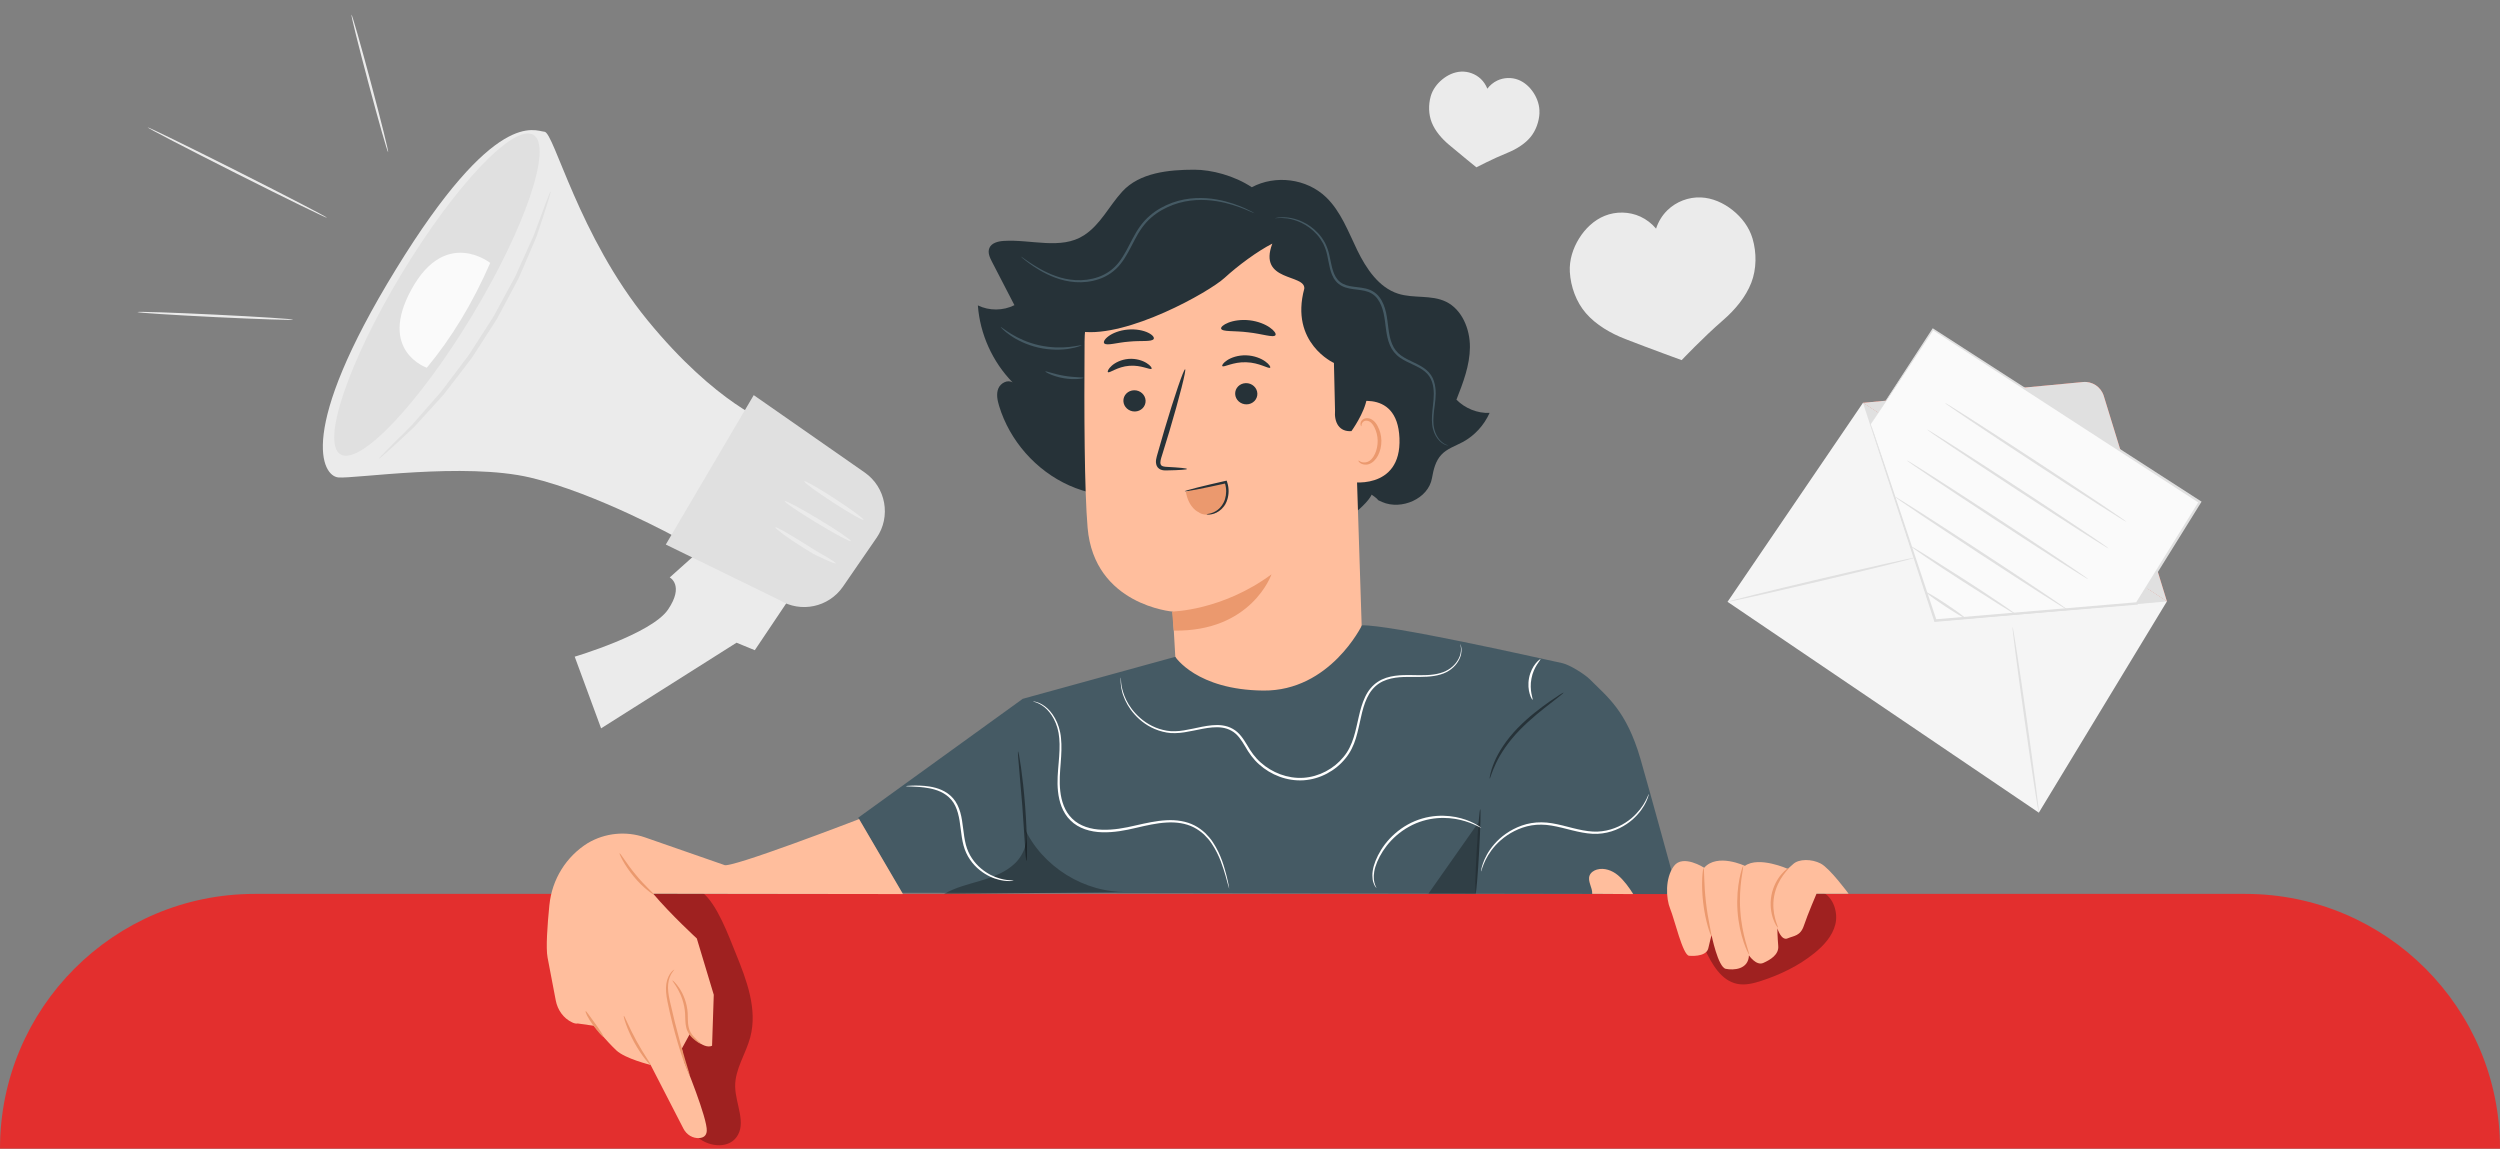
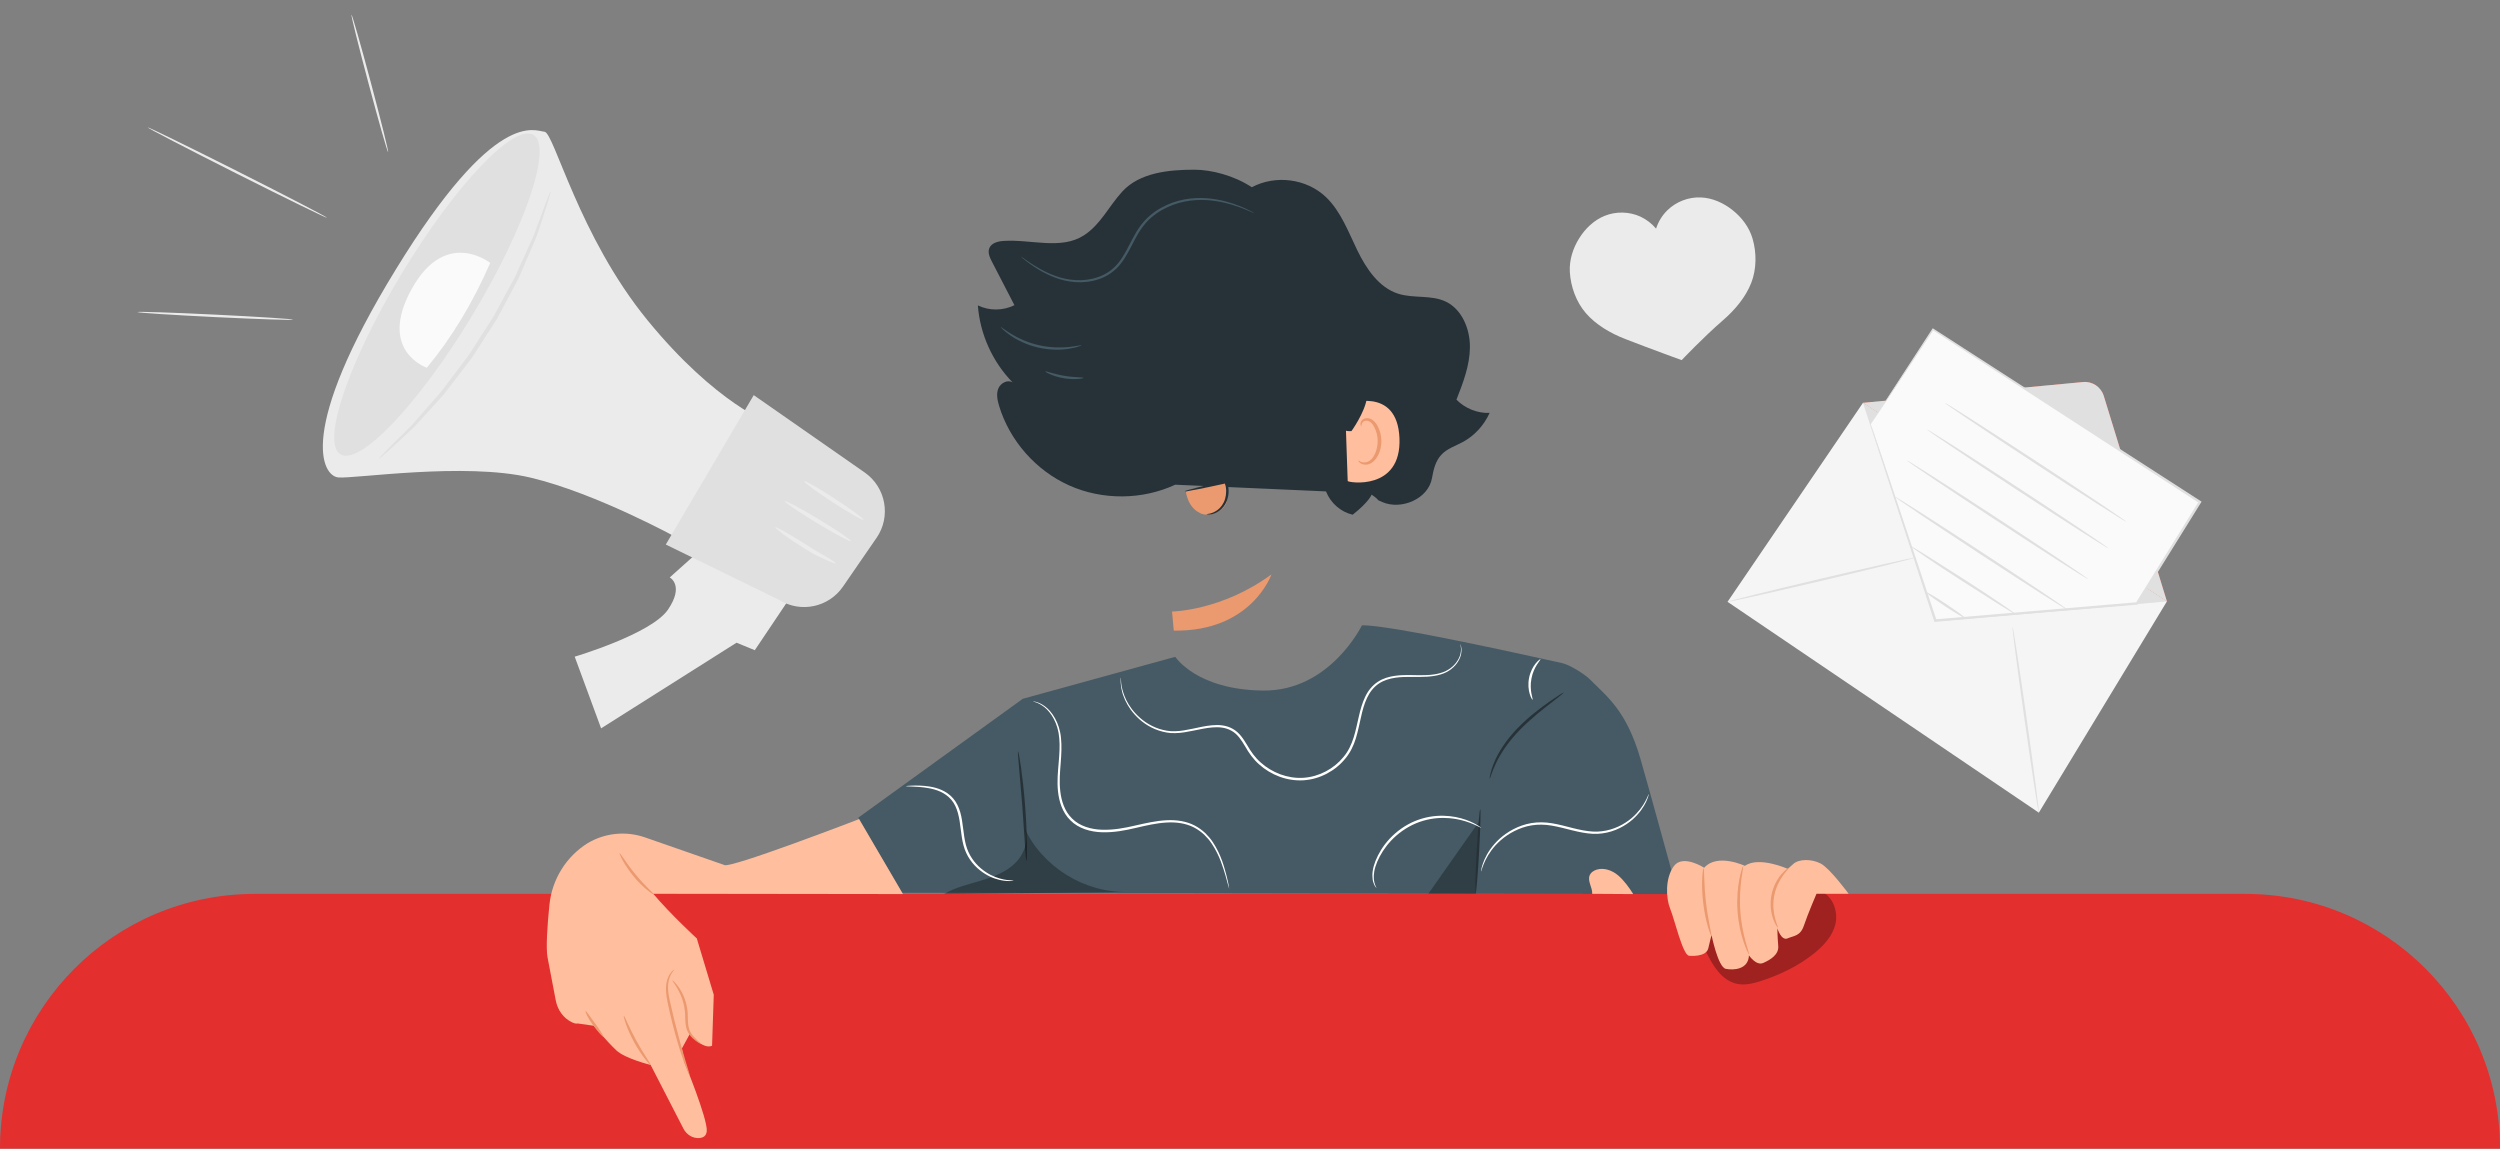
<svg xmlns="http://www.w3.org/2000/svg" viewBox="0 0 750 344.61">
  <rect x="0" y="0" width="750" height="344.61" fill="#808080" stroke="none" />
  <g id="Background_Complete">
    <g>
      <g>
        <g>
          <polygon points="558.89 120.85 650.07 180.43 611.65 243.8 518.26 180.55 558.89 120.85" style="fill: #f5f5f5;" />
          <path d="M558.89,120.85l66.02-6.24c2.8-.26,5.39,1.47,6.22,4.16l18.95,61.67" style="fill: #ff725e;" />
          <path d="M558.89,120.85l66.02-6.24c2.8-.26,5.39,1.47,6.22,4.16l18.95,61.67" style="fill: #e0e0e0;" />
          <path d="M518.26,180.55c-.04-.18,12.49-3.29,27.98-6.94,15.5-3.65,28.1-6.47,28.14-6.29s-12.48,3.29-27.99,6.94c-15.5,3.65-28.1,6.47-28.14,6.29Z" style="fill: #e0e0e0;" />
          <path d="M611.65,243.8c-.18.03-2.1-12.44-4.28-27.84-2.18-15.41-3.8-27.92-3.61-27.94.18-.03,2.1,12.44,4.28,27.85,2.18,15.4,3.79,27.91,3.61,27.94Z" style="fill: #e0e0e0;" />
          <polygon points="558.89 120.85 580.34 186.58 650.07 180.43 558.89 120.85" style="fill: #e0e0e0;" />
        </g>
        <g>
          <polygon points="561.22 127.25 579.89 98.82 659.98 150.62 641.08 181.04 580.65 186.1 561.22 127.25" style="fill: #fafafa;" />
          <path d="M561.22,127.25s.15.37.4,1.07c.25.73.61,1.77,1.07,3.11.93,2.76,2.28,6.75,4,11.85,3.42,10.25,8.31,24.92,14.25,42.72l-.31-.21c17.42-1.48,38.07-3.23,60.42-5.12l-.28.17c3.6-5.8,7.39-11.89,11.23-18.09,2.59-4.17,5.15-8.29,7.66-12.33l.11.5c-32.23-20.91-60.66-39.36-80.01-51.92l.33-.07c-5.9,8.89-10.59,15.96-13.82,20.83-1.61,2.41-2.86,4.27-3.72,5.56-.42.61-.74,1.09-.98,1.43-.22.32-.35.48-.35.48,0,0,.09-.17.29-.49.22-.35.52-.83.91-1.44.84-1.3,2.04-3.18,3.6-5.6,3.2-4.92,7.84-12.06,13.67-21.03l.13-.2.2.13c19.38,12.5,47.87,30.87,80.15,51.7l.3.2-.19.31c-2.51,4.04-5.07,8.16-7.66,12.33-3.85,6.19-7.63,12.28-11.24,18.08l-.1.16-.18.02c-22.35,1.85-43.01,3.56-60.43,5l-.24.02-.07-.23c-5.84-17.88-10.66-32.61-14.02-42.91-1.65-5.1-2.94-9.11-3.83-11.87-.42-1.34-.75-2.37-.98-3.11-.22-.7-.3-1.06-.3-1.06Z" style="fill: #e0e0e0;" />
        </g>
      </g>
      <path d="M637.95,156.56c-.11.17-12.4-7.68-27.45-17.54-15.05-9.86-27.16-17.99-27.05-18.16.11-.17,12.4,7.68,27.45,17.54,15.05,9.86,27.16,17.99,27.04,18.16Z" style="fill: #e0e0e0;" />
      <path d="M632.63,164.56c-.11.17-12.4-7.68-27.45-17.54-15.05-9.86-27.16-17.99-27.05-18.16s12.4,7.68,27.45,17.54c15.05,9.86,27.16,17.99,27.04,18.16Z" style="fill: #e0e0e0;" />
      <path d="M626.51,173.79c-.11.17-12.4-7.68-27.45-17.54-15.05-9.86-27.16-17.99-27.05-18.16s12.4,7.68,27.45,17.54c15.05,9.86,27.16,17.99,27.04,18.16Z" style="fill: #e0e0e0;" />
      <path d="M620.38,183.02c-.11.17-11.84-7.32-26.2-16.72-14.36-9.41-25.91-17.17-25.79-17.34.11-.17,11.84,7.31,26.2,16.72,14.36,9.4,25.9,17.17,25.79,17.34Z" style="fill: #e0e0e0;" />
      <path d="M604.84,184.37s-.5-.2-1.32-.69c-.95-.58-2.1-1.29-3.44-2.11-3.03-1.93-6.92-4.4-11.22-7.13-4.38-2.8-8.29-5.4-11.11-7.32-1.41-.96-2.54-1.75-3.31-2.3-.77-.56-1.19-.89-1.16-.93.03-.04.49.2,1.32.69.95.58,2.1,1.29,3.44,2.11,3.03,1.93,6.92,4.4,11.22,7.13,4.37,2.8,8.29,5.4,11.1,7.32,1.41.96,2.54,1.75,3.31,2.3.77.56,1.19.89,1.16.93Z" style="fill: #e0e0e0;" />
      <path d="M589.44,185.36c-.11.17-2.8-1.41-5.99-3.53-3.2-2.12-5.7-3.98-5.58-4.15.11-.17,2.8,1.41,5.99,3.53,3.2,2.12,5.69,3.98,5.58,4.15Z" style="fill: #e0e0e0;" />
    </g>
    <g>
      <g>
        <path d="M240.44,174.2l-14,20.86-5.48-2.25-40.63,25.69-7.92-21.5s23.01-6.81,27.99-14.12c4.98-7.32.52-9.65.52-9.65l11.7-10.47,27.83,11.44Z" style="fill: #ebebeb;" />
        <g>
          <g>
            <path d="M231.12,127.04s-16.16-5.66-36.83-30.92c-20.67-25.26-28.07-56.4-30.95-56.6-2.88-.2-14.67-7.49-44.6,41.32-29.93,48.81-22.01,61.92-17.27,62.39,4.74.47,37.89-4.63,57.66.05,19.77,4.68,44.27,18.2,44.27,18.2l27.72-34.45Z" style="fill: #ebebeb;" />
            <path d="M262.95,161.38l-6.95,10.09-3.11,4.52c-4.27,6.2-12.65,7.97-19.06,4.03l-34.09-16.66,26.38-44.82,33.28,23.2c6.39,4.45,7.98,13.23,3.56,19.64Z" style="fill: #e0e0e0;" />
            <path d="M120.55,82.02c-15.99,26.47-24.23,50.77-18.42,54.28,5.82,3.51,23.49-15.1,39.48-41.56,15.99-26.47,24.23-50.77,18.42-54.28-5.82-3.51-23.49,15.1-39.48,41.56Z" style="fill: #e0e0e0;" />
          </g>
          <path d="M255.29,162.35c-.18.3-4.77-2.15-10.25-5.47-5.49-3.31-9.78-6.24-9.6-6.53.18-.29,4.77,2.15,10.25,5.47,5.48,3.31,9.78,6.24,9.6,6.53Z" style="fill: #ebebeb;" />
          <path d="M259.07,155.95c-.19.29-4.32-2.07-9.24-5.26-4.92-3.2-8.75-6.02-8.56-6.31.19-.29,4.32,2.07,9.24,5.27,4.91,3.2,8.74,6.02,8.56,6.31Z" style="fill: #ebebeb;" />
          <path d="M250.71,168.99c-.07.16-1.18-.24-2.94-1.03-.88-.39-1.92-.88-3.07-1.44-1.14-.57-2.3-1.35-3.55-2.1-4.98-3.08-8.72-5.96-8.56-6.23.2-.32,4.27,2.11,9.21,5.17,1.24.75,2.38,1.55,3.47,2.17,1.1.6,2.08,1.16,2.89,1.65,1.63.97,2.62,1.66,2.55,1.81Z" style="fill: #ebebeb;" />
          <path d="M147.06,78.88s-13.36-10.67-23.58,7.87c-10.23,18.55,4.57,23.57,4.57,23.57,7.37-8.89,13.73-19.32,19.01-31.44Z" style="fill: #fafafa;" />
          <path d="M165.19,57.49c.08.02-.28,1.32-1.01,3.66-.74,2.33-1.8,5.71-3.23,9.84-.86,2.02-1.8,4.22-2.81,6.58-.51,1.18-1.03,2.41-1.58,3.66-.27.63-.55,1.27-.83,1.92-.3.64-.65,1.26-.99,1.9-1.36,2.56-2.79,5.24-4.27,8.02-.37.7-.75,1.4-1.12,2.1-.37.71-.85,1.36-1.27,2.06-.88,1.37-1.77,2.76-2.67,4.16-.9,1.41-1.8,2.79-2.68,4.16-.45.67-.85,1.38-1.34,2.02-.49.64-.97,1.27-1.45,1.9-1.92,2.5-3.76,4.91-5.53,7.21-.45.57-.86,1.15-1.32,1.69-.47.52-.94,1.04-1.4,1.55-.92,1.02-1.82,2-2.68,2.96-1.73,1.9-3.35,3.67-4.83,5.29-3.16,3.01-5.79,5.37-7.6,7.01-1.82,1.63-2.85,2.5-2.91,2.44-.06-.06.86-1.05,2.57-2.79,1.77-1.77,4.26-4.25,7.32-7.3,1.43-1.64,3-3.43,4.68-5.36.84-.96,1.72-1.95,2.61-2.97.45-.51.91-1.03,1.37-1.55.45-.54.85-1.12,1.29-1.69,1.73-2.3,3.55-4.71,5.43-7.21.47-.62.95-1.25,1.43-1.89.49-.63.88-1.33,1.33-2.01.87-1.36,1.76-2.74,2.66-4.14.9-1.39,1.79-2.77,2.66-4.13.42-.69.9-1.33,1.27-2.04.38-.7.75-1.39,1.12-2.08,1.49-2.75,2.93-5.4,4.3-7.93.34-.64.7-1.25,1-1.88.29-.64.57-1.27.85-1.89.56-1.24,1.1-2.45,1.62-3.62,1.05-2.33,2.03-4.5,2.93-6.49,1.5-4.04,2.72-7.33,3.59-9.67.87-2.28,1.39-3.53,1.47-3.51Z" style="fill: #e0e0e0;" />
        </g>
      </g>
      <path d="M87.96,95.9c0,.2-10.48-.14-23.39-.77-12.91-.63-23.37-1.31-23.36-1.51s10.48.14,23.39.77c12.91.63,23.36,1.31,23.35,1.51Z" style="fill: #ebebeb;" />
      <path d="M98.14,65.35c-.09.18-12.23-5.75-27.11-13.25-14.88-7.5-26.87-13.73-26.78-13.91.09-.18,12.23,5.75,27.11,13.25,14.88,7.5,26.87,13.73,26.78,13.91Z" style="fill: #ebebeb;" />
      <path d="M116.45,45.68c-.2.05-2.83-9.15-5.87-20.56-3.04-11.41-5.35-20.7-5.15-20.75.2-.05,2.83,9.15,5.87,20.56,3.04,11.41,5.35,20.7,5.15,20.75Z" style="fill: #ebebeb;" />
    </g>
    <path d="M525.76,71.56c-1-3.39-3.23-6.34-6.01-8.54-2.71-2.15-6.03-3.65-9.49-3.79-3.68-.16-7.39,1.26-10.03,3.83-1.57,1.53-2.74,3.45-3.41,5.53-1.28-1.52-2.89-2.77-4.69-3.6-3.34-1.54-7.32-1.62-10.73-.24-3.21,1.3-5.83,3.82-7.66,6.76-1.87,3-2.99,6.53-2.79,10.06.25,4.42,1.91,9.02,4.81,12.37,3.06,3.54,7.45,6.06,11.81,7.76,7.33,2.85,16.93,6.34,16.93,6.34,0,0,6.43-6.8,12.38-11.95,3.54-3.06,6.82-6.91,8.51-11.27,1.6-4.13,1.62-9.02.37-13.27Z" style="fill: #ebebeb;" />
-     <path d="M461.83,33.84c.09-2.09-.59-4.18-1.72-5.94-1.11-1.73-2.68-3.2-4.59-3.95-2.03-.8-4.39-.71-6.35.22-1.17.56-2.2,1.41-2.97,2.44-.43-1.1-1.09-2.1-1.94-2.92-1.58-1.5-3.79-2.32-5.97-2.2-2.05.11-4,1.02-5.59,2.32-1.62,1.32-2.93,3.08-3.49,5.1-.71,2.53-.66,5.42.32,7.86,1.03,2.57,3.01,4.83,5.12,6.62,3.56,3.01,8.27,6.81,8.27,6.81,0,0,4.91-2.57,9.23-4.32,2.57-1.04,5.15-2.56,6.94-4.68,1.69-2.01,2.64-4.74,2.76-7.36Z" style="fill: #ebebeb;" />
  </g>
  <g id="Character">
    <path d="M750,344.61s0-.02,0-.03h0c0-42.2-34.21-76.41-76.41-76.41H76.41c-42.2,0-76.41,34.21-76.41,76.41h0s0,.02,0,.03h750Z" style="fill: #e32f2e;" />
    <g>
      <g style="opacity: .3;">
        <path d="M546.78,267.67s-4.12.1-6.21.08c-7.16-.08-19.98-.08-19.98-.08l-9.18,17.01c2.12,4.48,4.89,9.49,9.75,10.48,2.4.49,4.89-.14,7.22-.9,5.73-1.86,11.24-4.53,15.92-8.31,2.82-2.27,5.41-5.1,6.3-8.62.89-3.51-.56-8.13-3.83-9.66Z" />
      </g>
      <g style="opacity: .3;">
-         <path d="M220.71,285.96c-2.15-5.29-5.58-14.78-10.08-18.3,0,0-28.74.49-28.89-.02l13.35,47.83c4.34,3.41,6.44,8.11,7.83,12.55,1.39,4.44,2.52,9.22,5.75,12.58,3.23,3.35,9.48,4.32,12.26.58,3.11-4.18-.28-9.97-.38-15.18-.1-5.2,3.19-9.8,4.53-14.82,2.24-8.4-1.09-17.17-4.37-25.22Z" />
-       </g>
+         </g>
    </g>
    <g>
      <g>
        <g>
          <g>
            <path d="M436.94,119.88c1.99-5.06,4-10.27,4.04-15.73.03-5.46-2.38-11.3-7.17-13.63-4.42-2.15-9.74-.92-14.4-2.42-5.76-1.85-9.53-7.48-12.24-13.05-2.7-5.57-4.92-11.62-9.33-15.87-5.85-5.64-15.23-6.78-22.3-3.01-5.28-3.5-12.08-5.26-17.26-5.26-7.68,0-16.4.88-21.59,6.55-4.03,4.4-6.5,9.9-11.51,13.14-6.89,4.45-15.95,1.12-24.13,1.68-1.67.11-3.6.6-4.24,2.14-.56,1.34.12,2.83.79,4.12,2.24,4.34,4.49,8.68,6.73,13.01-3.39,1.7-7.56,1.73-10.97.07.63,8.61,4.4,16.96,10.45,23.13-1.48-.98-3.64.15-4.31,1.79-.67,1.65-.28,3.53.23,5.23,3.18,10.46,11.05,19.39,21.03,23.86,9.98,4.46,21.89,4.38,31.8-.22l45.24,2.01c1.36,3.48,4.45,6.19,8.01,6.99,4.94-3.9,5.68-6.02,5.68-6.02,3.18,2.22.7,1.13,3.18,2.22,5.68,2.5,13.86-.93,14.93-7.2.45-2.62,1.1-5.15,2.79-6.97,1.73-1.87,4.26-2.65,6.48-3.85,3.5-1.9,6.36-5.02,8.01-8.72-3.65.15-7.34-1.33-9.95-3.97Z" style="fill: #263238;" />
-             <path d="M325.36,102.73c.16-22.66,17.7-41.38,40.3-43.04l2.25-.16c24.31-.36,38.2,20.09,37.89,44.4l3.61,111.97-55.5,3.96-2.1-36.38s-23.54-1.91-25.53-25.16c-.96-11.23-1.06-34.51-.91-55.58Z" style="fill: #ffbe9d;" />
            <path d="M337.02,120.33c.07,1.76,1.61,3.15,3.45,3.12,1.84-.04,3.27-1.49,3.21-3.25-.07-1.76-1.61-3.16-3.45-3.12-1.84.04-3.28,1.49-3.21,3.25Z" style="fill: #263238;" />
            <path d="M332.39,111.64c.44.4,2.82-1.64,6.4-1.9,3.57-.3,6.33,1.34,6.68.88.18-.21-.3-.96-1.5-1.71-1.19-.75-3.16-1.41-5.39-1.24-2.23.18-4.04,1.13-5.06,2.05-1.04.92-1.35,1.74-1.14,1.91Z" style="fill: #263238;" />
            <path d="M356.09,140.69c0-.2-2.25-.43-5.88-.62-.92-.03-1.8-.15-2-.76-.26-.64.05-1.66.41-2.75.7-2.27,1.43-4.65,2.19-7.15,3.02-10.17,5.14-18.51,4.73-18.63-.41-.12-3.2,8.03-6.22,18.21-.72,2.51-1.42,4.9-2.07,7.18-.27,1.06-.78,2.28-.21,3.62.3.66,1,1.11,1.6,1.23.6.14,1.11.11,1.57.1,3.64-.07,5.89-.22,5.89-.42Z" style="fill: #263238;" />
            <path d="M331.29,103.03c.82.76,3.79-.27,7.41-.54,3.62-.37,6.74.12,7.39-.77.28-.43-.25-1.22-1.64-1.9-1.37-.68-3.62-1.17-6.11-.95-2.49.22-4.6,1.09-5.81,2.01-1.23.92-1.6,1.78-1.23,2.15Z" style="fill: #263238;" />
            <path d="M403.54,121.41c.38-.2,15.64-5.9,16.3,10.04.66,15.95-15.49,13.32-15.53,12.86-.05-.46-.77-22.91-.77-22.91Z" style="fill: #ffbe9d;" />
            <path d="M407.53,138.18c.07-.05.29.18.76.38.47.19,1.26.3,2.08-.04,1.66-.69,2.97-3.42,2.93-6.3-.02-1.45-.38-2.82-.94-3.94-.54-1.15-1.32-1.93-2.18-2.05-.85-.16-1.43.37-1.61.83-.2.45-.08.77-.16.8-.04.04-.35-.25-.25-.92.05-.32.22-.7.59-1.02.37-.33.93-.51,1.52-.47,1.23.03,2.39,1.12,3,2.35.68,1.24,1.12,2.77,1.15,4.4.03,3.22-1.49,6.29-3.77,7.05-1.11.34-2.06.04-2.56-.32-.51-.37-.61-.73-.55-.76Z" style="fill: #eb996e;" />
            <path d="M408.94,84.99s-1.23-5.98-6.2-12.87c-8.35-11.59-27.39-17-38.19-16.04-10.81.96-22.03,8.98-32.11,13-6.6,2.63-11.6,8.69-9.09,13.38-3.93,1.5-8,2.51-12.22,2.68,0,0-.39,5.95,2.92,7.53l10.4,6.81c13.87,1.83,38.21-11.82,42.91-16.11,4.06-3.72,9.85-8,14.34-10.29-4.41,11.58,9.97,9.02,9.59,13.51-4.41,16.29,8.89,22.3,8.89,22.3l.33,14.23c-.3,3.65,1.27,6.47,4.92,6.22,0,0,0,0,0,0,0,0,3.95-5.44,4.63-9.87,1.31-8.58.5-25.96-1.11-34.49Z" style="fill: #263238;" />
            <path d="M351.61,183.46s14.93-.19,29.84-11.16c0,0-5.94,17.27-29.32,16.88l-.52-5.72Z" style="fill: #eb996e;" />
-             <path d="M370.55,118.19c.07,1.76,1.61,3.15,3.45,3.12,1.84-.04,3.27-1.49,3.21-3.25-.07-1.76-1.61-3.16-3.45-3.12-1.84.04-3.28,1.49-3.21,3.25Z" style="fill: #263238;" />
            <path d="M366.71,109.84c.44.45,3.25-1.32,7.16-1.16,3.91.1,6.73,2.05,7.17,1.63.21-.19-.22-.99-1.45-1.87-1.21-.88-3.28-1.76-5.72-1.84-2.44-.08-4.51.67-5.72,1.47-1.22.8-1.66,1.57-1.44,1.78Z" style="fill: #263238;" />
            <path d="M366.35,98.62c.35.98,3.93.54,8.13,1.08,4.21.45,7.6,1.71,8.16.84.25-.42-.33-1.34-1.7-2.29-1.35-.95-3.51-1.86-6.04-2.16-2.52-.29-4.84.09-6.38.7-1.55.61-2.33,1.37-2.18,1.83Z" style="fill: #263238;" />
          </g>
          <g>
            <path d="M355.76,147.57c1.82-.79,7.25-1.99,9.2-2.34l2.26-.72h0c1.13,1.36,1.37,5.18.51,6.73-.89,1.61-2.6,2.66-4.41,3.02-1.28.26-2.72.18-3.76-.61,0,0-2.93-1.16-3.8-6.09" style="fill: #eb996e;" />
            <path d="M361.96,154.28c-.04-.14,1.56.04,3.38-1.35.88-.68,1.73-1.77,2.16-3.19.43-1.4.5-3.11-.02-4.73-.03-.09-.06-.17-.08-.25l.43.23c-3.42.76-6.51,1.41-8.75,1.84s-3.64.65-3.66.55c-.02-.1,1.33-.49,3.54-1.06,2.21-.56,5.29-1.29,8.71-2.06l.33-.07.1.31c.03.09.06.18.09.28.57,1.79.48,3.64-.03,5.17-.51,1.54-1.5,2.72-2.5,3.4-1.01.7-1.99.95-2.66,1-.67.06-1.04-.04-1.03-.08Z" style="fill: #263238;" />
          </g>
        </g>
-         <path d="M434.48,133.67s-.35,0-.96-.25c-.6-.25-1.46-.78-2.22-1.78-.76-.98-1.44-2.42-1.64-4.19-.22-1.76,0-3.77.25-5.94.24-2.15.48-4.58-.31-6.96-.4-1.17-1.11-2.27-2.14-3.09-1.01-.85-2.26-1.47-3.57-2.08-1.3-.62-2.69-1.22-3.96-2.13-1.29-.89-2.35-2.22-2.97-3.72-1.29-3.02-1.17-6.42-1.89-9.6-.37-1.59-.93-3.13-1.88-4.36-.94-1.25-2.31-2.01-3.8-2.32-1.49-.34-3.04-.39-4.57-.7-1.52-.28-3.05-.97-4.04-2.16-.99-1.18-1.48-2.61-1.81-3.95-.34-1.35-.53-2.67-.81-3.91-.27-1.25-.68-2.38-1.19-3.43-.57-1.02-1.18-1.97-1.91-2.76-2.9-3.24-6.44-4.43-8.79-4.8-2.41-.32-3.76.01-3.77-.09,0,0,1.33-.44,3.81-.2,2.41.29,6.09,1.42,9.14,4.73.77.81,1.43,1.78,2.03,2.84.55,1.08,1,2.29,1.29,3.56.3,1.27.51,2.58.85,3.89.33,1.3.81,2.62,1.7,3.66.89,1.04,2.21,1.64,3.66,1.91,1.45.29,3.01.33,4.59.69,1.59.32,3.19,1.2,4.22,2.58,1.05,1.36,1.64,2.99,2.02,4.65.73,3.33.62,6.64,1.83,9.48.58,1.41,1.51,2.6,2.71,3.43,1.19.86,2.54,1.46,3.84,2.09,1.31.63,2.6,1.28,3.69,2.2,1.11.9,1.9,2.13,2.3,3.4.82,2.56.52,5.07.24,7.22-.29,2.17-.53,4.12-.36,5.83.16,1.7.77,3.09,1.46,4.06,1.45,1.98,3.02,2.11,2.95,2.2Z" style="fill: #455a64;" />
        <path d="M306.23,76.94s.26.14.71.46c.52.36,1.18.81,1.99,1.37,1.75,1.15,4.33,2.81,7.85,4.06,3.47,1.24,8.11,1.9,12.76.26,2.3-.81,4.48-2.28,6.1-4.38,1.65-2.09,2.83-4.63,4.18-7.18,1.32-2.56,2.96-4.99,5.07-6.78,2.08-1.82,4.47-3.08,6.84-3.95,4.79-1.71,9.49-1.62,13.2-.97,3.75.65,6.62,1.8,8.55,2.65.96.44,1.69.81,2.18,1.07.49.27.74.42.72.44-.01.02-.28-.08-.79-.31-.51-.22-1.25-.55-2.23-.94-1.95-.77-4.82-1.83-8.52-2.4-3.67-.58-8.25-.6-12.89,1.1-2.29.86-4.6,2.09-6.6,3.85-2.03,1.74-3.58,4.04-4.9,6.58-1.33,2.52-2.53,5.11-4.26,7.28-1.7,2.2-4.04,3.75-6.44,4.57-4.86,1.68-9.65.92-13.17-.41-3.57-1.34-6.13-3.09-7.84-4.32-.85-.62-1.49-1.14-1.92-1.49-.42-.36-.64-.56-.62-.58Z" style="fill: #455a64;" />
        <path d="M300.21,98.11c.09-.1,1.18.86,3.16,2.07,1.97,1.22,4.89,2.61,8.34,3.39,3.45.77,6.69.78,8.99.53,2.31-.25,3.71-.64,3.75-.51.01.05-.32.19-.95.39-.62.22-1.56.44-2.73.64-2.33.39-5.67.47-9.22-.33-3.55-.81-6.53-2.32-8.46-3.68-.97-.68-1.72-1.28-2.19-1.75-.48-.46-.72-.73-.69-.77Z" style="fill: #455a64;" />
        <path d="M313.6,111.43c.09-.2,2.52.79,5.67,1.31,3.15.54,5.77.4,5.78.62.03.19-2.64.67-5.91.11-3.27-.54-5.64-1.88-5.54-2.04Z" style="fill: #455a64;" />
      </g>
      <g>
        <path d="M352.59,197.04l-45.76,12.6-49.36,35.67,13.16,22.52,232.75.4s-8.49-31.1-11.27-40.66c-4.2-14.4-9.91-18.48-15.12-23.74-1.58-1.59-6.12-4.41-8.31-4.89-9.2-2.01-51.8-11.58-60.1-11.34,0,0-9.56,19.76-29.59,19.57s-26.41-10.13-26.41-10.13Z" style="fill: #455a64;" />
        <path d="M446.92,233.57c.14.04.57-1.88,1.92-4.69,1.33-2.82,3.73-6.45,7.06-9.86,3.33-3.42,6.77-6.08,9.25-8.02,2.49-1.93,4.02-3.13,3.95-3.23-.06-.09-1.72.94-4.31,2.75-2.57,1.82-6.11,4.43-9.5,7.91-3.39,3.48-5.78,7.26-7,10.2-.62,1.47-.99,2.7-1.19,3.57-.2.87-.25,1.36-.19,1.37Z" style="fill: #263238;" />
        <path d="M307.92,258.29c.11,0,.19-1.85.16-4.84-.03-2.99-.19-7.11-.54-11.66-.35-4.55-.82-8.65-1.24-11.61-.42-2.96-.78-4.77-.89-4.76-.12.02.03,1.86.3,4.83.28,3.23.62,7.21.99,11.61.3,4.4.56,8.38.78,11.62.19,2.98.32,4.82.44,4.82Z" style="fill: #263238;" />
        <g style="opacity: .3;">
          <path d="M294.2,264.2c3.77-1.12,7.6-2.54,10.39-5.3,2.79-2.76,4.29-7.18,2.62-10.74,5.34,11.83,18.2,19.83,31.16,19.39l-55.21.69c3.38-2.01,7.27-2.92,11.04-4.03Z" />
        </g>
      </g>
      <g>
        <path d="M554.58,268.12s-5.6-7.61-8.35-9.05c-2.76-1.44-6.55-1.4-8.22.1l-1.67,1.49s-8.69-3.9-12.87-.9c0,0-8.26-3.91-12.22.57,0,0-6.37-4.14-9.07-.52s-2.41,9.72-1.11,12.87c1.3,3.15,3.75,13.86,5.65,14.05,0,0,5.08.54,5.76-2.2.68-2.75.97-4.07.97-4.07,0,0,1.94,9.71,4.28,10.19,2.34.48,6.8.22,6.95-4.04,0,0,2.17,3.22,4.29,2.28,2.12-.94,4.74-2.49,4.5-5.12-.23-2.63-.27-5.27-.27-5.27,0,0,1.16,3.84,3.08,3.01,1.92-.83,3.85-.65,4.92-3.91,1.08-3.26,3.75-9.47,3.75-9.47h9.63Z" style="fill: #ffbe9d;" />
        <path d="M533.36,278.28c.12-.06-.38-1.05-.83-2.75-.45-1.68-.76-4.12-.28-6.73.48-2.61,1.65-4.77,2.67-6.18,1.02-1.42,1.85-2.16,1.76-2.27-.06-.08-1.04.51-2.23,1.9-1.19,1.37-2.52,3.62-3.03,6.4-.51,2.77-.08,5.35.54,7.06.62,1.72,1.32,2.62,1.4,2.57Z" style="fill: #eb996e;" />
        <path d="M522.94,259.82c-.09-.03-.63,1.4-1.11,3.82-.48,2.42-.83,5.84-.58,9.6.26,3.77,1.06,7.11,1.86,9.44.8,2.33,1.52,3.68,1.61,3.64.27-.09-2.17-5.72-2.63-13.14-.54-7.41,1.13-13.32.85-13.37Z" style="fill: #eb996e;" />
        <path d="M511.06,260.45c-.21-.03-.79,4.6-.12,10.27.64,5.68,2.25,10.05,2.45,9.98.24-.07-.98-4.49-1.61-10.08-.66-5.58-.46-10.16-.71-10.18Z" style="fill: #eb996e;" />
      </g>
      <path d="M476.88,262.64c.36-.9,1.25-1.5,2.19-1.77,2.17-.63,4.56.24,6.3,1.69,1.74,1.45,3.42,3.74,4.6,5.67l-12.31-.08c.12-1.88-1.47-3.75-.78-5.51Z" style="fill: #ffbe9d;" />
      <g>
        <path d="M164.83,271.44c.77-7.63,5.01-14.48,11.53-18.53h0c5.18-3.05,11.44-3.67,17.12-1.7l23.76,8.27c1.28,1.37,40.49-13.75,40.49-13.75l13.16,22.49-74.93-.1c5.41,6.38,13.08,13.41,13.08,13.41l5.09,16.9-.51,15.3c-2.69,1.24-6.71-3.48-6.71-3.48l-2.35,4.31.78,4.16s6.93,16.82,6.69,20.56c-.1,1.5-1.06,2.03-2.18,2.13-2.01.18-3.89-1.01-4.81-2.8l-9.85-19.13s-7.62-1.86-10.29-4.37c-2.8-2.63-6.76-7.38-6.76-7.38l-4.84-.69c-.44.12-1.04-.03-1.67-.33-2.6-1.22-4.36-3.73-4.9-6.56l-2.46-12.89c-.54-2.83-.07-9.61.55-15.8Z" style="fill: #ffbe9d;" />
        <path d="M187.14,304.74c-.19.06.82,3.77,3.1,7.92,2.26,4.15,4.84,7.01,5,6.88.19-.15-2.08-3.18-4.3-7.26-2.24-4.07-3.57-7.61-3.8-7.53Z" style="fill: #eb996e;" />
        <path d="M175.71,303.34c-.25.1.64,2.08,2.18,4.16,1.52,2.1,2.94,3.63,3.11,3.5.18-.14-.97-1.89-2.47-3.97-1.53-2.07-2.66-3.76-2.82-3.7Z" style="fill: #eb996e;" />
        <path d="M206.88,322.55c.11-.04-.48-1.8-1.34-4.67-.87-2.87-1.99-6.85-3.1-11.28-.55-2.22-1.05-4.34-1.48-6.27-.44-1.92-.67-3.67-.51-5.12.3-2.97,1.93-4.24,1.81-4.3-.03-.03-.45.2-1,.88-.54.67-1.14,1.82-1.37,3.36-.24,1.54-.05,3.39.35,5.34.39,1.95.87,4.08,1.43,6.31,1.11,4.45,2.33,8.43,3.33,11.27,1,2.84,1.78,4.53,1.88,4.5Z" style="fill: #eb996e;" />
        <path d="M201.73,294.14c-.1.09.72,1,1.66,2.7.94,1.68,1.94,4.21,2.13,7.14.09,1.44,0,2.95.35,4.27.3,1.36,1.09,2.4,1.8,3.1,1.47,1.4,2.62,1.89,2.66,1.82.08-.11-.96-.78-2.25-2.21-.63-.72-1.27-1.66-1.5-2.87-.29-1.23-.19-2.61-.27-4.16-.2-3.09-1.34-5.72-2.44-7.38-1.1-1.68-2.08-2.47-2.14-2.41Z" style="fill: #eb996e;" />
        <path d="M196.15,268.33c.15-.18-2.64-2.49-5.44-5.93-2.84-3.39-4.6-6.6-4.86-6.39-.06-.02.27.86.98,2.15.71,1.29,1.82,3.01,3.26,4.75,2.86,3.51,5.94,5.59,6.05,5.42Z" style="fill: #eb996e;" />
      </g>
      <g style="opacity: .3;">
        <polygon points="442.66 268.12 443.59 246.65 428.52 268.1 442.66 268.12" />
      </g>
      <path d="M442.66,268.12c-.2-.01-.06-5.7.33-12.71.39-7.01.87-12.68,1.08-12.67.2.01.06,5.7-.33,12.71-.39,7.01-.87,12.68-1.07,12.67Z" style="fill: #263238;" />
      <path d="M438.05,193.14s.27.44.38,1.39c.11.94-.05,2.43-1.04,3.97-.94,1.54-2.72,3.13-5.22,3.84-2.48.77-5.44.77-8.62.73-1.59-.01-3.26,0-4.95.25-1.69.25-3.44.75-4.95,1.76-1.52,1.01-2.72,2.53-3.54,4.3-.84,1.77-1.37,3.75-1.82,5.8-.47,2.05-.88,4.18-1.53,6.32-.66,2.13-1.65,4.27-3.17,6.08-2.95,3.63-7.54,6.18-12.53,6.51-5,.31-9.84-1.64-13.31-4.76-1.77-1.54-3.11-3.48-4.2-5.4-1.11-1.88-2.3-3.72-4.09-4.69-1.76-1.02-3.84-1.18-5.78-1.01-1.96.16-3.85.61-5.69.97-1.84.37-3.65.72-5.42.74-1.78.08-3.48-.3-5.01-.8-3.09-1.04-5.48-2.89-7.18-4.8-1.72-1.91-2.77-3.9-3.36-5.59-.34-.83-.46-1.64-.63-2.3-.08-.69-.18-1.27-.19-1.74,0-.44,0-.79,0-1.07,0-.24.02-.36.03-.36.15-.03-.22,2.05,1.06,5.38.62,1.65,1.69,3.58,3.4,5.41,1.69,1.83,4.05,3.6,7.04,4.58,1.49.46,3.12.81,4.83.72,1.71-.03,3.48-.39,5.31-.77,1.83-.38,3.73-.84,5.76-1.02,2-.19,4.24-.04,6.17,1.06,1.98,1.07,3.24,3.05,4.36,4.92,1.1,1.92,2.37,3.73,4.08,5.22,3.34,2.99,8.01,4.86,12.78,4.56,4.76-.31,9.18-2.75,12.01-6.23,2.95-3.48,3.64-8.02,4.6-12.09.47-2.06,1.02-4.08,1.9-5.93.86-1.85,2.16-3.47,3.79-4.53,1.62-1.08,3.46-1.58,5.21-1.82,1.75-.24,3.44-.24,5.04-.21,3.18.08,6.08.11,8.49-.6,2.43-.64,4.14-2.13,5.1-3.6.99-1.47,1.19-2.89,1.13-3.8-.06-.93-.28-1.39-.23-1.4Z" style="fill: #fff;" />
      <path d="M368.75,266.58s-.13-.33-.3-.98c-.2-.72-.45-1.65-.77-2.82-.74-2.4-1.7-6.03-4.22-9.77-.61-.94-1.4-1.81-2.27-2.67-.9-.81-1.93-1.56-3.09-2.15-2.34-1.18-5.18-1.62-8.14-1.43-2.96.16-6.03.87-9.21,1.61-3.18.76-6.57,1.41-10.1,1.31-3.49-.09-7.08-1.12-9.5-3.55-2.47-2.39-3.43-5.71-3.75-8.7-.33-3.04-.02-5.92.2-8.58.23-2.66.39-5.13.18-7.37-.34-4.51-2.51-7.77-4.44-9.32-1.98-1.57-3.51-1.64-3.46-1.75,0-.01.09,0,.26.02.17.04.43.06.75.16.65.17,1.59.57,2.63,1.34,2.04,1.52,4.37,4.86,4.78,9.49.25,2.29.12,4.81-.09,7.47-.2,2.66-.47,5.5-.13,8.45.33,2.91,1.28,6.04,3.58,8.25,2.26,2.25,5.63,3.24,9.02,3.33,3.42.1,6.74-.52,9.91-1.27,3.18-.72,6.29-1.43,9.34-1.58,3.03-.17,6.01.3,8.45,1.57,1.22.63,2.28,1.43,3.21,2.29.89.9,1.69,1.81,2.31,2.79,2.53,3.87,3.4,7.55,4.06,9.99.31,1.24.51,2.2.64,2.86.13.66.18,1.01.16,1.01Z" style="fill: #fff;" />
      <path d="M444.41,248.37c-.07.15-2.22-1.4-6.23-2.38-1.99-.48-4.45-.76-7.15-.53-2.69.24-5.61,1.03-8.34,2.56-2.73,1.51-4.98,3.55-6.65,5.67-1.66,2.13-2.79,4.35-3.41,6.29-.61,1.95-.6,3.65-.32,4.74.27,1.11.69,1.63.62,1.67-.02.01-.13-.11-.31-.36-.17-.26-.41-.66-.59-1.23-.39-1.13-.48-2.92.09-4.97.58-2.04,1.69-4.33,3.37-6.56,1.7-2.21,4-4.33,6.83-5.9,2.82-1.58,5.86-2.38,8.64-2.59,2.79-.2,5.31.14,7.33.7,2.03.55,3.58,1.29,4.59,1.87.51.28.89.54,1.14.72.25.18.38.28.36.3Z" style="fill: #fff;" />
      <path d="M459.78,209.93c-.08.04-.52-.59-.87-1.76-.36-1.17-.55-2.9-.2-4.76.36-1.85,1.19-3.39,1.96-4.34.77-.96,1.42-1.37,1.47-1.31.18.14-2.06,2.25-2.7,5.79-.72,3.52.56,6.32.34,6.38Z" style="fill: #fff;" />
      <path d="M494.66,238.18s-.03.22-.15.62c-.11.41-.33.98-.66,1.71-.66,1.45-1.94,3.44-4.09,5.36-2.16,1.87-5.26,3.65-9.07,4.15-3.85.57-7.96-.66-12.1-1.69-2.09-.5-4.14-.92-6.14-.93-1.99-.04-3.91.29-5.65.88-3.49,1.19-6.23,3.23-8.11,5.29-1.88,2.07-2.95,4.11-3.54,5.56-.6,1.45-.76,2.32-.85,2.3-.02,0,0-.22.09-.63.08-.41.21-1.02.49-1.77.51-1.5,1.53-3.63,3.42-5.8,1.87-2.16,4.67-4.31,8.28-5.58,1.8-.63,3.8-.98,5.88-.95,2.08,0,4.19.43,6.3.94,4.18,1.05,8.17,2.25,11.84,1.73,3.65-.44,6.68-2.11,8.81-3.87,2.13-1.81,3.44-3.71,4.17-5.09.74-1.38.99-2.23,1.07-2.2Z" style="fill: #fff;" />
      <path d="M304.06,264.2s-.17.05-.5.08c-.33.04-.81.06-1.44.02-1.24-.07-3.08-.36-5.13-1.33-2.02-.97-4.3-2.59-5.99-5.09-.85-1.24-1.53-2.69-1.95-4.27-.42-1.58-.63-3.24-.84-4.91-.38-3.33-.93-6.58-2.81-8.76-1.85-2.18-4.46-3.04-6.57-3.45-2.15-.41-3.95-.46-5.18-.52-1.24-.04-1.92-.07-1.93-.12,0-.05.68-.12,1.93-.17,1.24-.03,3.06-.06,5.28.29,2.17.36,4.96,1.19,7,3.53,1.01,1.15,1.7,2.63,2.15,4.19.45,1.57.66,3.24.87,4.91.21,1.68.42,3.3.81,4.82.4,1.51,1.02,2.88,1.82,4.07,1.58,2.4,3.73,4,5.65,5,3.96,1.97,6.87,1.51,6.83,1.7Z" style="fill: #fff;" />
    </g>
  </g>
</svg>